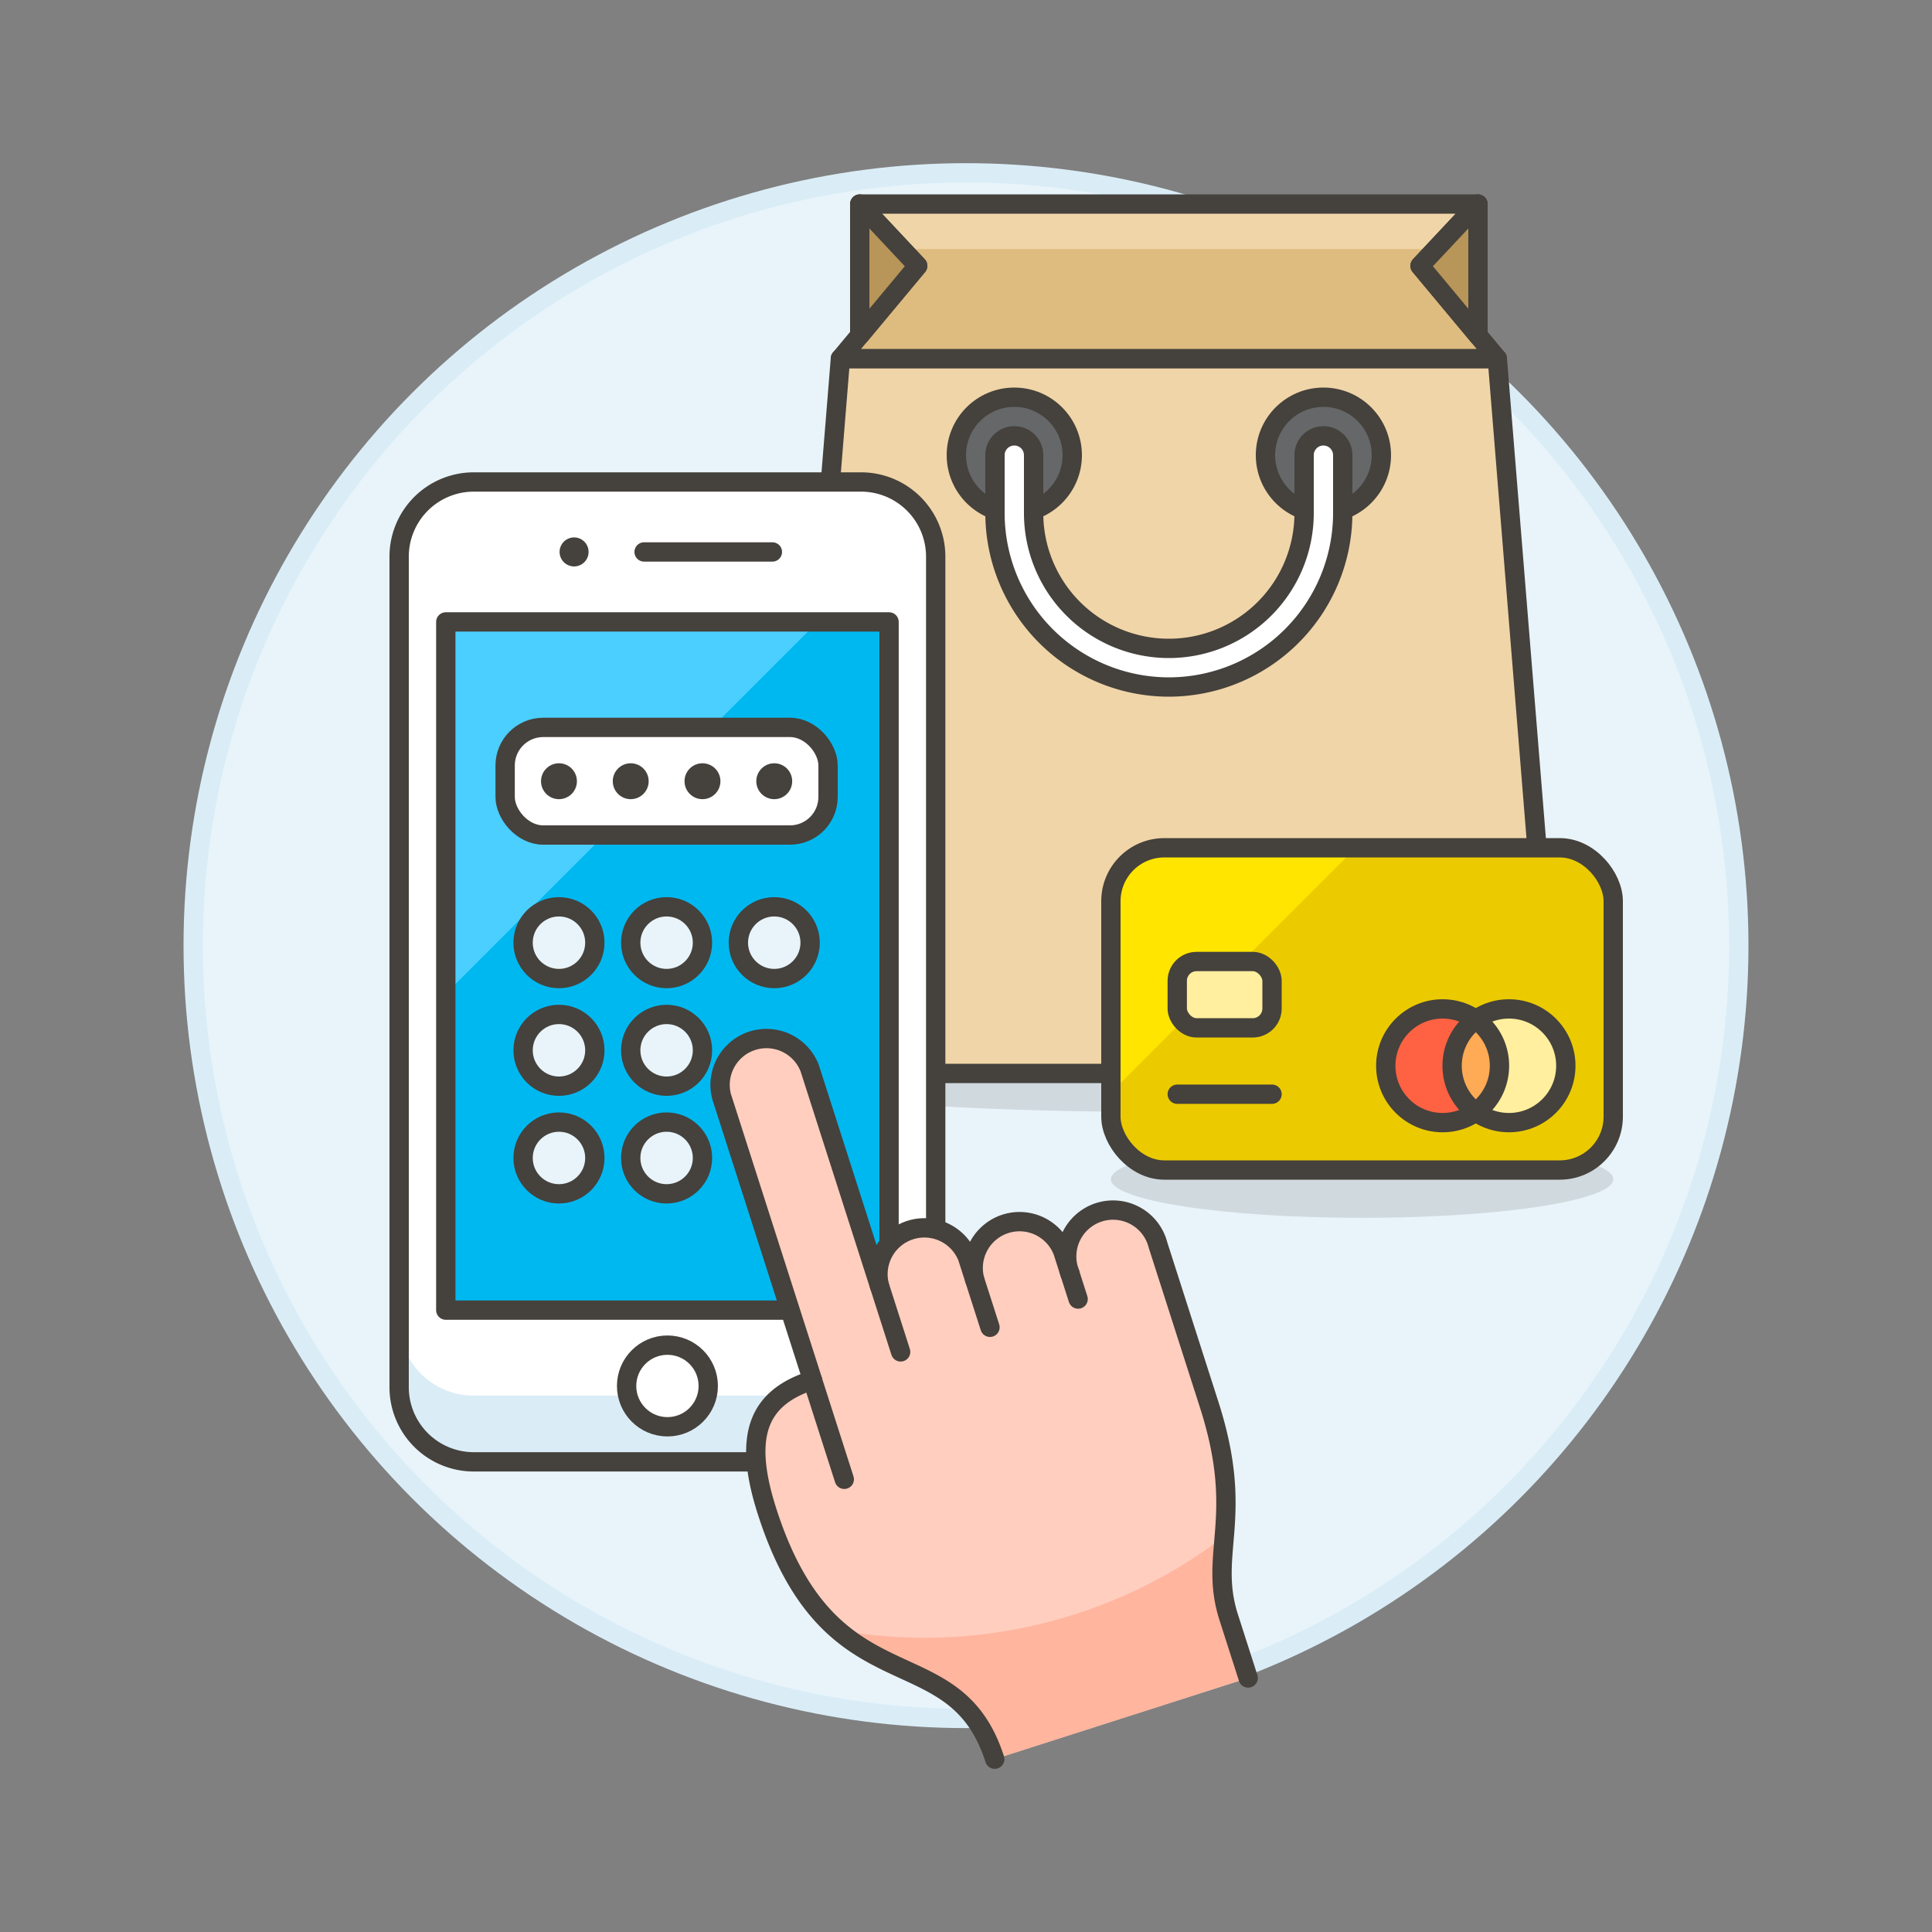
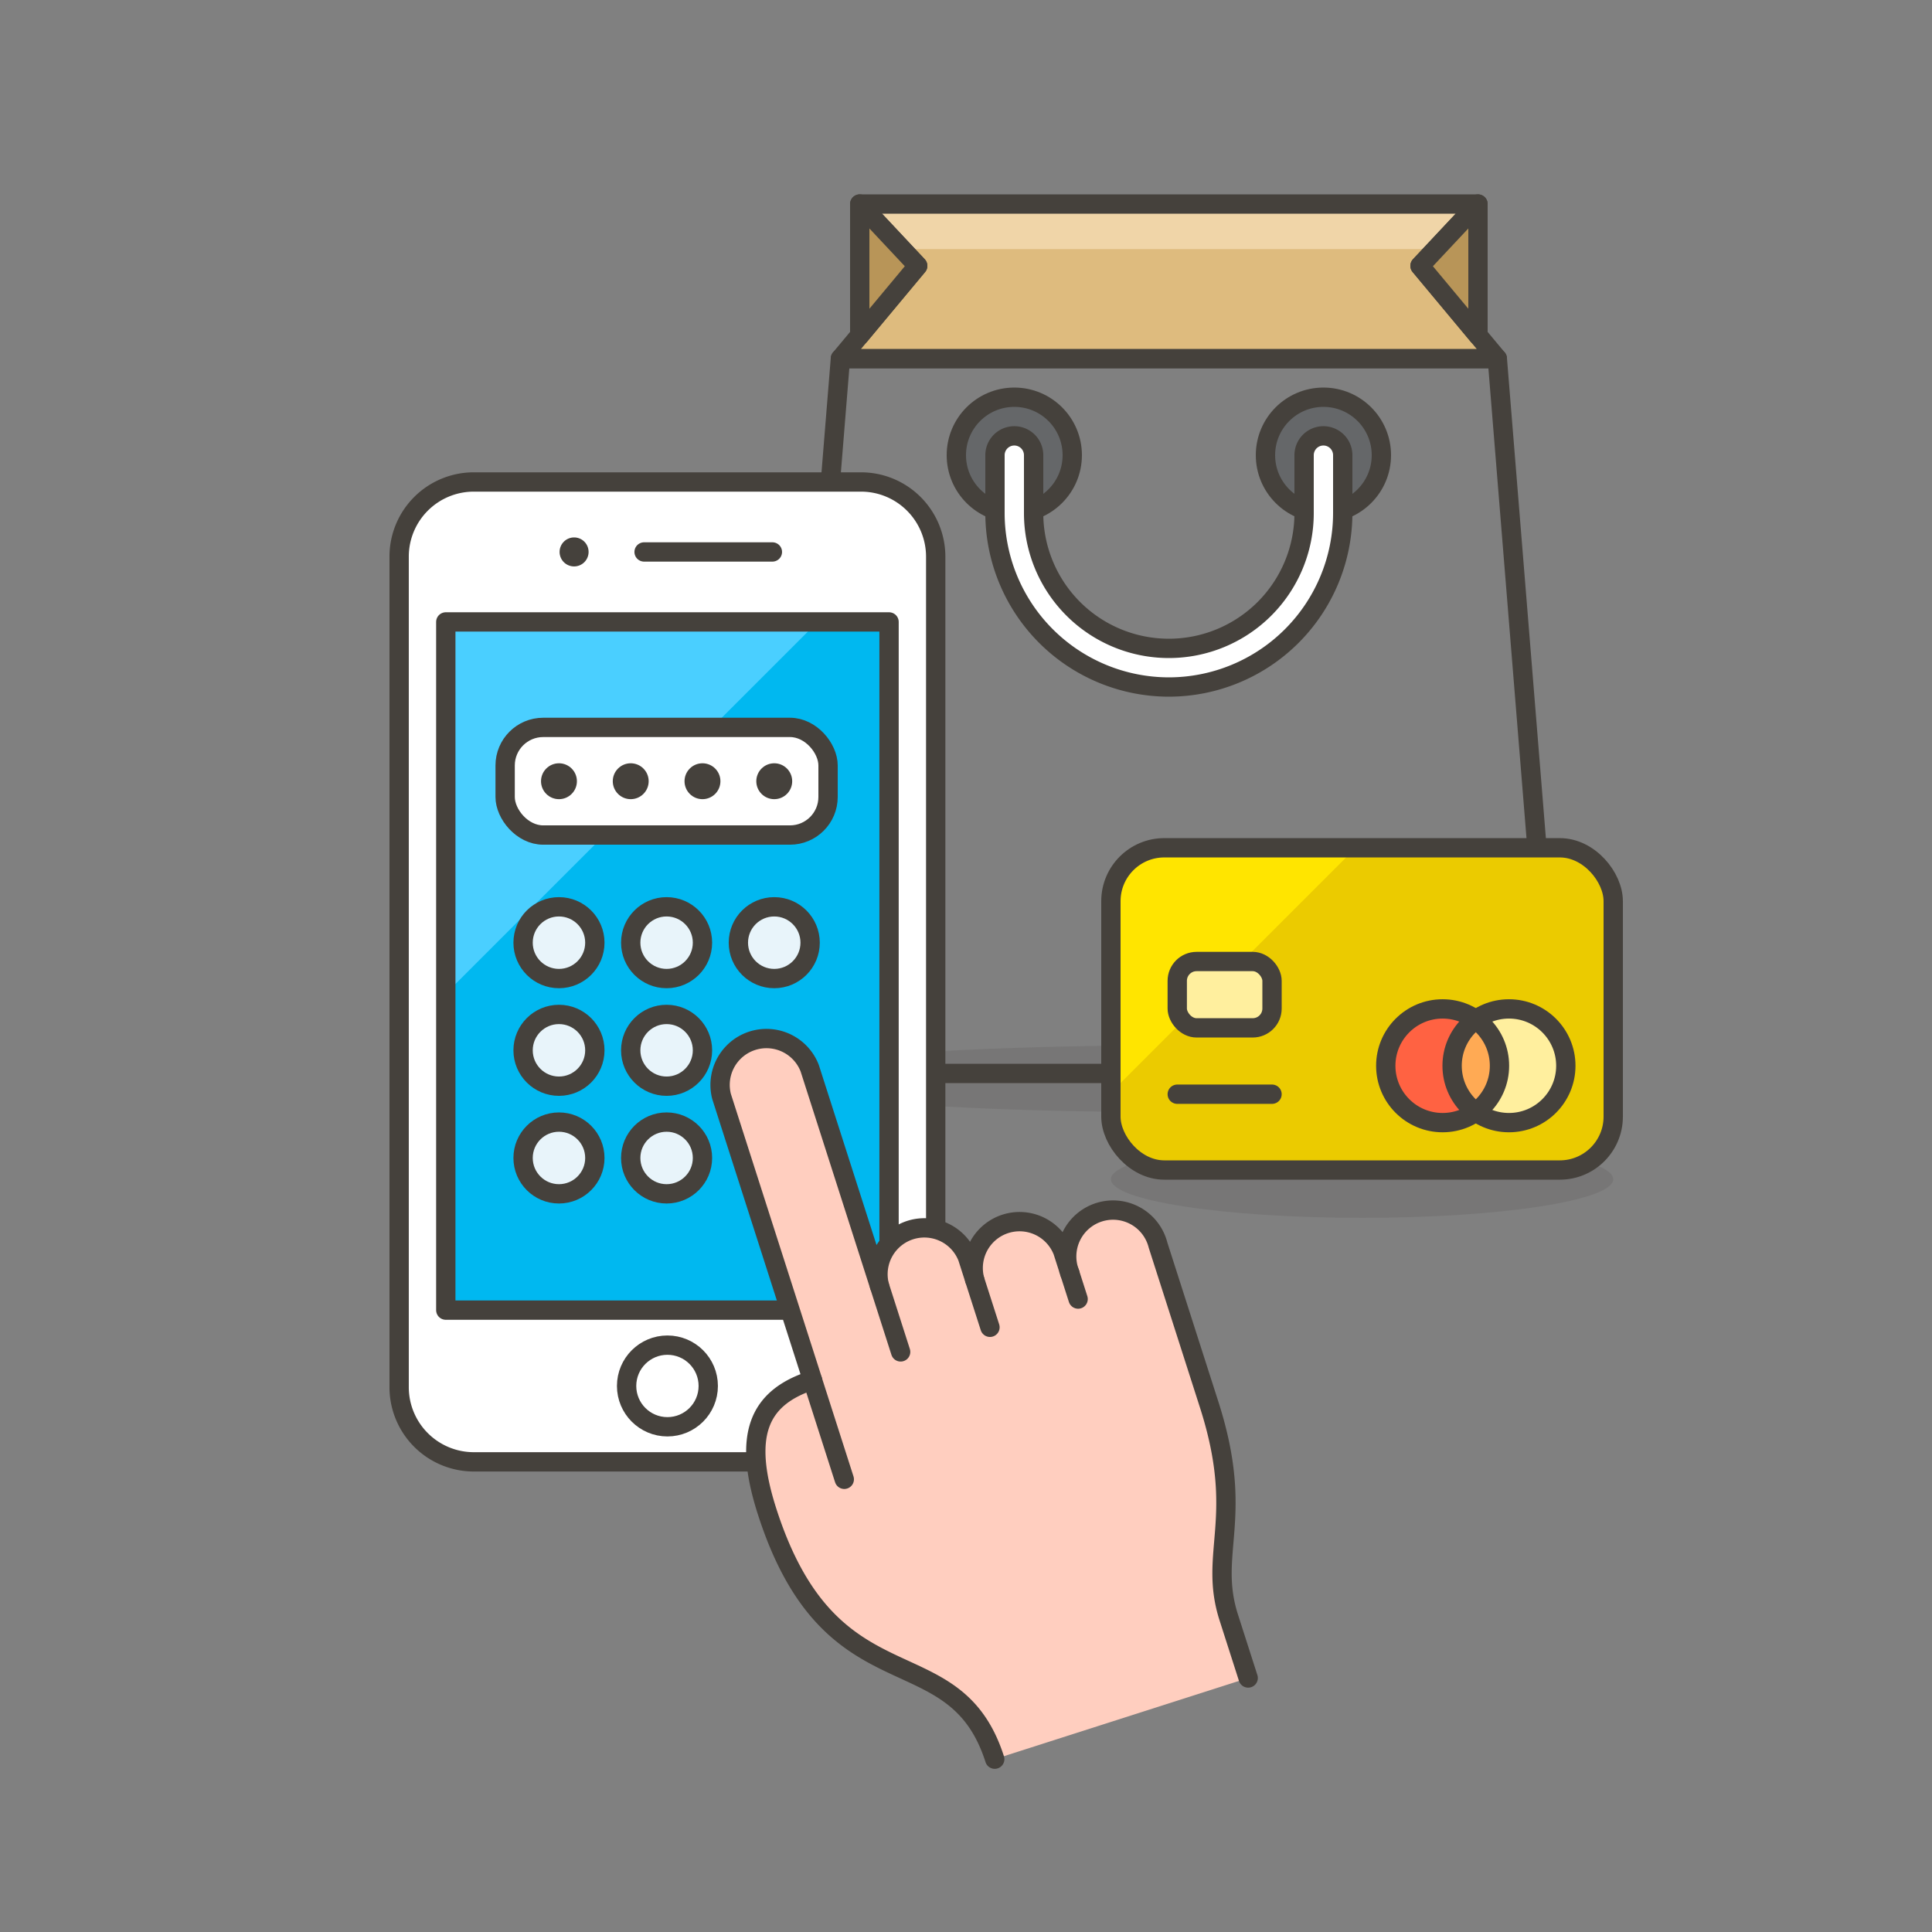
<svg xmlns="http://www.w3.org/2000/svg" viewBox="0 0 100 100">
  <rect x="0" y="0" width="100" height="100" fill="#808080" stroke="none" />
  <g class="nc-icon-wrapper">
    <defs />
-     <circle class="a" cx="50" cy="48.946" r="40" fill="#e8f4fa" stroke="#daedf7" stroke-miterlimit="10" />
    <ellipse class="b" cx="60.5" cy="55.835" rx="21" ry="1.725" fill="#45413c" opacity="0.15" />
-     <path class="c" d="M78.331 55.56H42.669a2 2 0 0 1-1.994-2.16L43.5 18.56h34l2.825 34.84a2 2 0 0 1-1.994 2.16z" style="" fill="#f0d5a8" />
    <path class="d" d="M78.331 55.56H42.669a2 2 0 0 1-1.994-2.16L43.5 18.56h34l2.825 34.84a2 2 0 0 1-1.994 2.16z" fill="none" stroke="#45413c" stroke-linecap="round" stroke-linejoin="round" />
    <path class="e" d="M43.5 18.56l4-4.8-3-3.2h32l-3 3.2 4 4.8h-34z" style="" fill="#debb7e" />
    <path class="e" d="M43.5 18.56l4-4.8-3-3.2h32l-3 3.2 4 4.8h-34z" style="" fill="#debb7e" />
    <path class="c" d="M74.312 12.894L76.5 10.56h-32l2.188 2.334h27.624z" style="" fill="#f0d5a8" />
    <path class="d" d="M43.5 18.56l4-4.8-3-3.2h32l-3 3.2 4 4.8h-34z" fill="none" stroke="#45413c" stroke-linecap="round" stroke-linejoin="round" />
    <path class="f" d="M44.5 10.56v6.8l3-3.6-3-3.2z" stroke="#45413c" stroke-linecap="round" stroke-linejoin="round" fill="#b89558" />
    <path class="f" d="M76.5 10.56l-3 3.2 3 3.6v-6.8z" stroke="#45413c" stroke-linecap="round" stroke-linejoin="round" fill="#b89558" />
    <circle class="g" cx="52.5" cy="23.56" r="3" stroke="#45413c" stroke-linecap="round" stroke-linejoin="round" fill="#656769" />
    <circle class="g" cx="68.5" cy="23.56" r="3" stroke="#45413c" stroke-linecap="round" stroke-linejoin="round" fill="#656769" />
    <path class="h" d="M60.5 35.56a9.01 9.01 0 0 1-9-9v-3a1 1 0 0 1 2 0v3a7 7 0 1 0 14 0v-3a1 1 0 0 1 2 0v3a9.01 9.01 0 0 1-9 9z" stroke="#45413c" stroke-linecap="round" stroke-linejoin="round" fill="#fff" />
    <ellipse class="b" cx="70.5" cy="61.035" rx="13" ry="2" fill="#45413c" opacity="0.15" />
    <g>
      <path class="i" d="M48.432 71.8a3.865 3.865 0 0 1-3.865 3.865H24.524a3.865 3.865 0 0 1-3.865-3.865V28.811a3.864 3.864 0 0 1 3.865-3.864h20.043a3.866 3.866 0 0 1 3.865 3.865z" style="" fill="#fff" />
-       <path class="j" d="M20.659 71.8a3.864 3.864 0 0 0 3.865 3.865h20.043a3.865 3.865 0 0 0 3.865-3.865v-3.428a3.864 3.864 0 0 1-3.865 3.864H24.524a3.864 3.864 0 0 1-3.865-3.865z" style="" fill="#daedf7" />
+       <path class="j" d="M20.659 71.8a3.864 3.864 0 0 0 3.865 3.865h20.043a3.865 3.865 0 0 0 3.865-3.865a3.864 3.864 0 0 1-3.865 3.864H24.524a3.864 3.864 0 0 1-3.865-3.865z" style="" fill="#daedf7" />
      <path class="d" d="M48.432 71.8a3.865 3.865 0 0 1-3.865 3.865H24.524a3.865 3.865 0 0 1-3.865-3.865V28.811a3.864 3.864 0 0 1 3.865-3.864h20.043a3.866 3.866 0 0 1 3.865 3.865z" fill="none" stroke="#45413c" stroke-linecap="round" stroke-linejoin="round" />
      <path class="k" d="M23.074 32.191h22.943v35.621H23.074z" style="" fill="#00b8f0" />
      <path class="l" d="M23.074 51.432l19.242-19.241H23.074v19.241z" style="" fill="#4acfff" />
      <path class="d" d="M23.074 32.191h22.943v35.621H23.074z" fill="none" stroke="#45413c" stroke-linecap="round" stroke-linejoin="round" />
      <path class="d" d="M33.338 28.569h6.641" fill="none" stroke="#45413c" stroke-linecap="round" stroke-linejoin="round" />
      <path class="m" d="M30.465 28.569a.75.75 0 1 1-.749-.751.748.748 0 0 1 .749.751z" style="" fill="#45413c" />
      <circle class="h" cx="34.546" cy="71.737" r="2.113" stroke="#45413c" stroke-linecap="round" stroke-linejoin="round" fill="#fff" />
      <g>
        <rect class="h" x="26.146" y="37.65" width="16.714" height="5.571" rx="1.97" ry="1.97" stroke="#45413c" stroke-linecap="round" stroke-linejoin="round" fill="#fff" />
        <circle class="m" cx="28.932" cy="40.436" r=".929" style="" fill="#45413c" />
        <circle class="m" cx="32.646" cy="40.436" r=".929" style="" fill="#45413c" />
        <circle class="m" cx="36.36" cy="40.436" r=".929" style="" fill="#45413c" />
        <circle class="m" cx="40.075" cy="40.436" r=".929" style="" fill="#45413c" />
      </g>
    </g>
    <g>
      <rect class="n" x="57.5" y="43.881" width="26" height="16.679" rx="2.764" ry="2.764" style="" fill="#ebcb00" />
      <path class="o" d="M70.175 43.881h-9.911a2.765 2.765 0 0 0-2.764 2.764v9.911z" style="" fill="#ffe500" />
      <path class="d" d="M60.934 56.636h4.906" fill="none" stroke="#45413c" stroke-linecap="round" stroke-linejoin="round" />
      <rect class="p" x="60.934" y="49.768" width="4.906" height="3.434" rx="1" ry="1" stroke="#45413c" stroke-linecap="round" stroke-linejoin="round" fill="#ffef9e" />
      <rect class="d" x="57.5" y="43.881" width="26" height="16.679" rx="2.764" ry="2.764" fill="none" stroke="#45413c" stroke-linecap="round" stroke-linejoin="round" />
      <circle class="q" cx="74.67" cy="55.164" r="2.943" style="" fill="#ff6242" />
      <circle class="r" cx="78.104" cy="55.164" r="2.943" style="" fill="#ffef9e" />
      <path class="s" d="M75.16 55.164a2.938 2.938 0 0 0 1.227 2.39 2.943 2.943 0 0 0 0-4.78 2.937 2.937 0 0 0-1.227 2.39z" style="" fill="#ffaa54" />
      <circle class="d" cx="74.67" cy="55.164" r="2.943" fill="none" stroke="#45413c" stroke-linecap="round" stroke-linejoin="round" />
      <circle class="d" cx="78.104" cy="55.164" r="2.943" fill="none" stroke="#45413c" stroke-linecap="round" stroke-linejoin="round" />
    </g>
    <g>
      <path class="t" d="M42.054 71.436L37.347 56.75a2.4 2.4 0 0 1 4.563-1.462l3.61 11.264a2.4 2.4 0 0 1 4.563-1.463l.365 1.141a2.4 2.4 0 0 1 4.563-1.463l.366 1.141a2.4 2.4 0 1 1 4.562-1.462l2.651 8.269c1.884 5.877-.067 7.638 1.009 11l1.006 3.137-13.118 4.2C49.38 84.481 43.025 88.6 39.7 78.22c-1.26-3.92-.472-5.878 2.354-6.784z" style="" fill="#ffcebf" />
-       <path class="u" d="M43.364 84.373a25.548 25.548 0 0 0 20.005-4.852 9.757 9.757 0 0 0 .23 4.191l1.006 3.137-13.118 4.2c-1.467-4.572-4.993-3.964-8.123-6.676z" style="" fill="#ffb59e" />
      <path class="v" d="M51.241 68.701l-.793-2.471" stroke="#45413c" stroke-linecap="round" stroke-linejoin="round" fill="#ffcebf" />
      <path class="v" d="M46.617 69.974l-1.097-3.422" stroke="#45413c" stroke-linecap="round" stroke-linejoin="round" fill="#ffcebf" />
      <path class="v" d="M55.803 67.239l-.426-1.331" stroke="#45413c" stroke-linecap="round" stroke-linejoin="round" fill="#ffcebf" />
      <path class="d" d="M43.7 76.569l-1.646-5.133" fill="none" stroke="#45413c" stroke-linecap="round" stroke-linejoin="round" />
      <path class="d" d="M51.487 91.054C49.38 84.481 43.025 88.6 39.7 78.22c-1.257-3.92-.469-5.878 2.357-6.784l-4.71-14.686a2.4 2.4 0 0 1 4.563-1.462l3.61 11.264a2.4 2.4 0 0 1 4.563-1.463l.365 1.141a2.4 2.4 0 0 1 4.563-1.463l.366 1.141a2.4 2.4 0 1 1 4.562-1.462l2.651 8.269c1.884 5.877-.067 7.638 1.009 11l1.006 3.137" fill="none" stroke="#45413c" stroke-linecap="round" stroke-linejoin="round" />
    </g>
    <circle class="w" cx="28.932" cy="48.793" r="1.857" fill="#e8f4fa" stroke="#45413c" stroke-linecap="round" stroke-linejoin="round" />
    <circle class="w" cx="34.503" cy="48.793" r="1.857" fill="#e8f4fa" stroke="#45413c" stroke-linecap="round" stroke-linejoin="round" />
    <circle class="w" cx="40.075" cy="48.793" r="1.857" fill="#e8f4fa" stroke="#45413c" stroke-linecap="round" stroke-linejoin="round" />
    <circle class="w" cx="28.932" cy="54.364" r="1.857" fill="#e8f4fa" stroke="#45413c" stroke-linecap="round" stroke-linejoin="round" />
    <circle class="w" cx="34.503" cy="54.364" r="1.857" fill="#e8f4fa" stroke="#45413c" stroke-linecap="round" stroke-linejoin="round" />
    <circle class="w" cx="34.503" cy="59.936" r="1.857" fill="#e8f4fa" stroke="#45413c" stroke-linecap="round" stroke-linejoin="round" />
    <circle class="w" cx="28.932" cy="59.936" r="1.857" fill="#e8f4fa" stroke="#45413c" stroke-linecap="round" stroke-linejoin="round" />
  </g>
</svg>